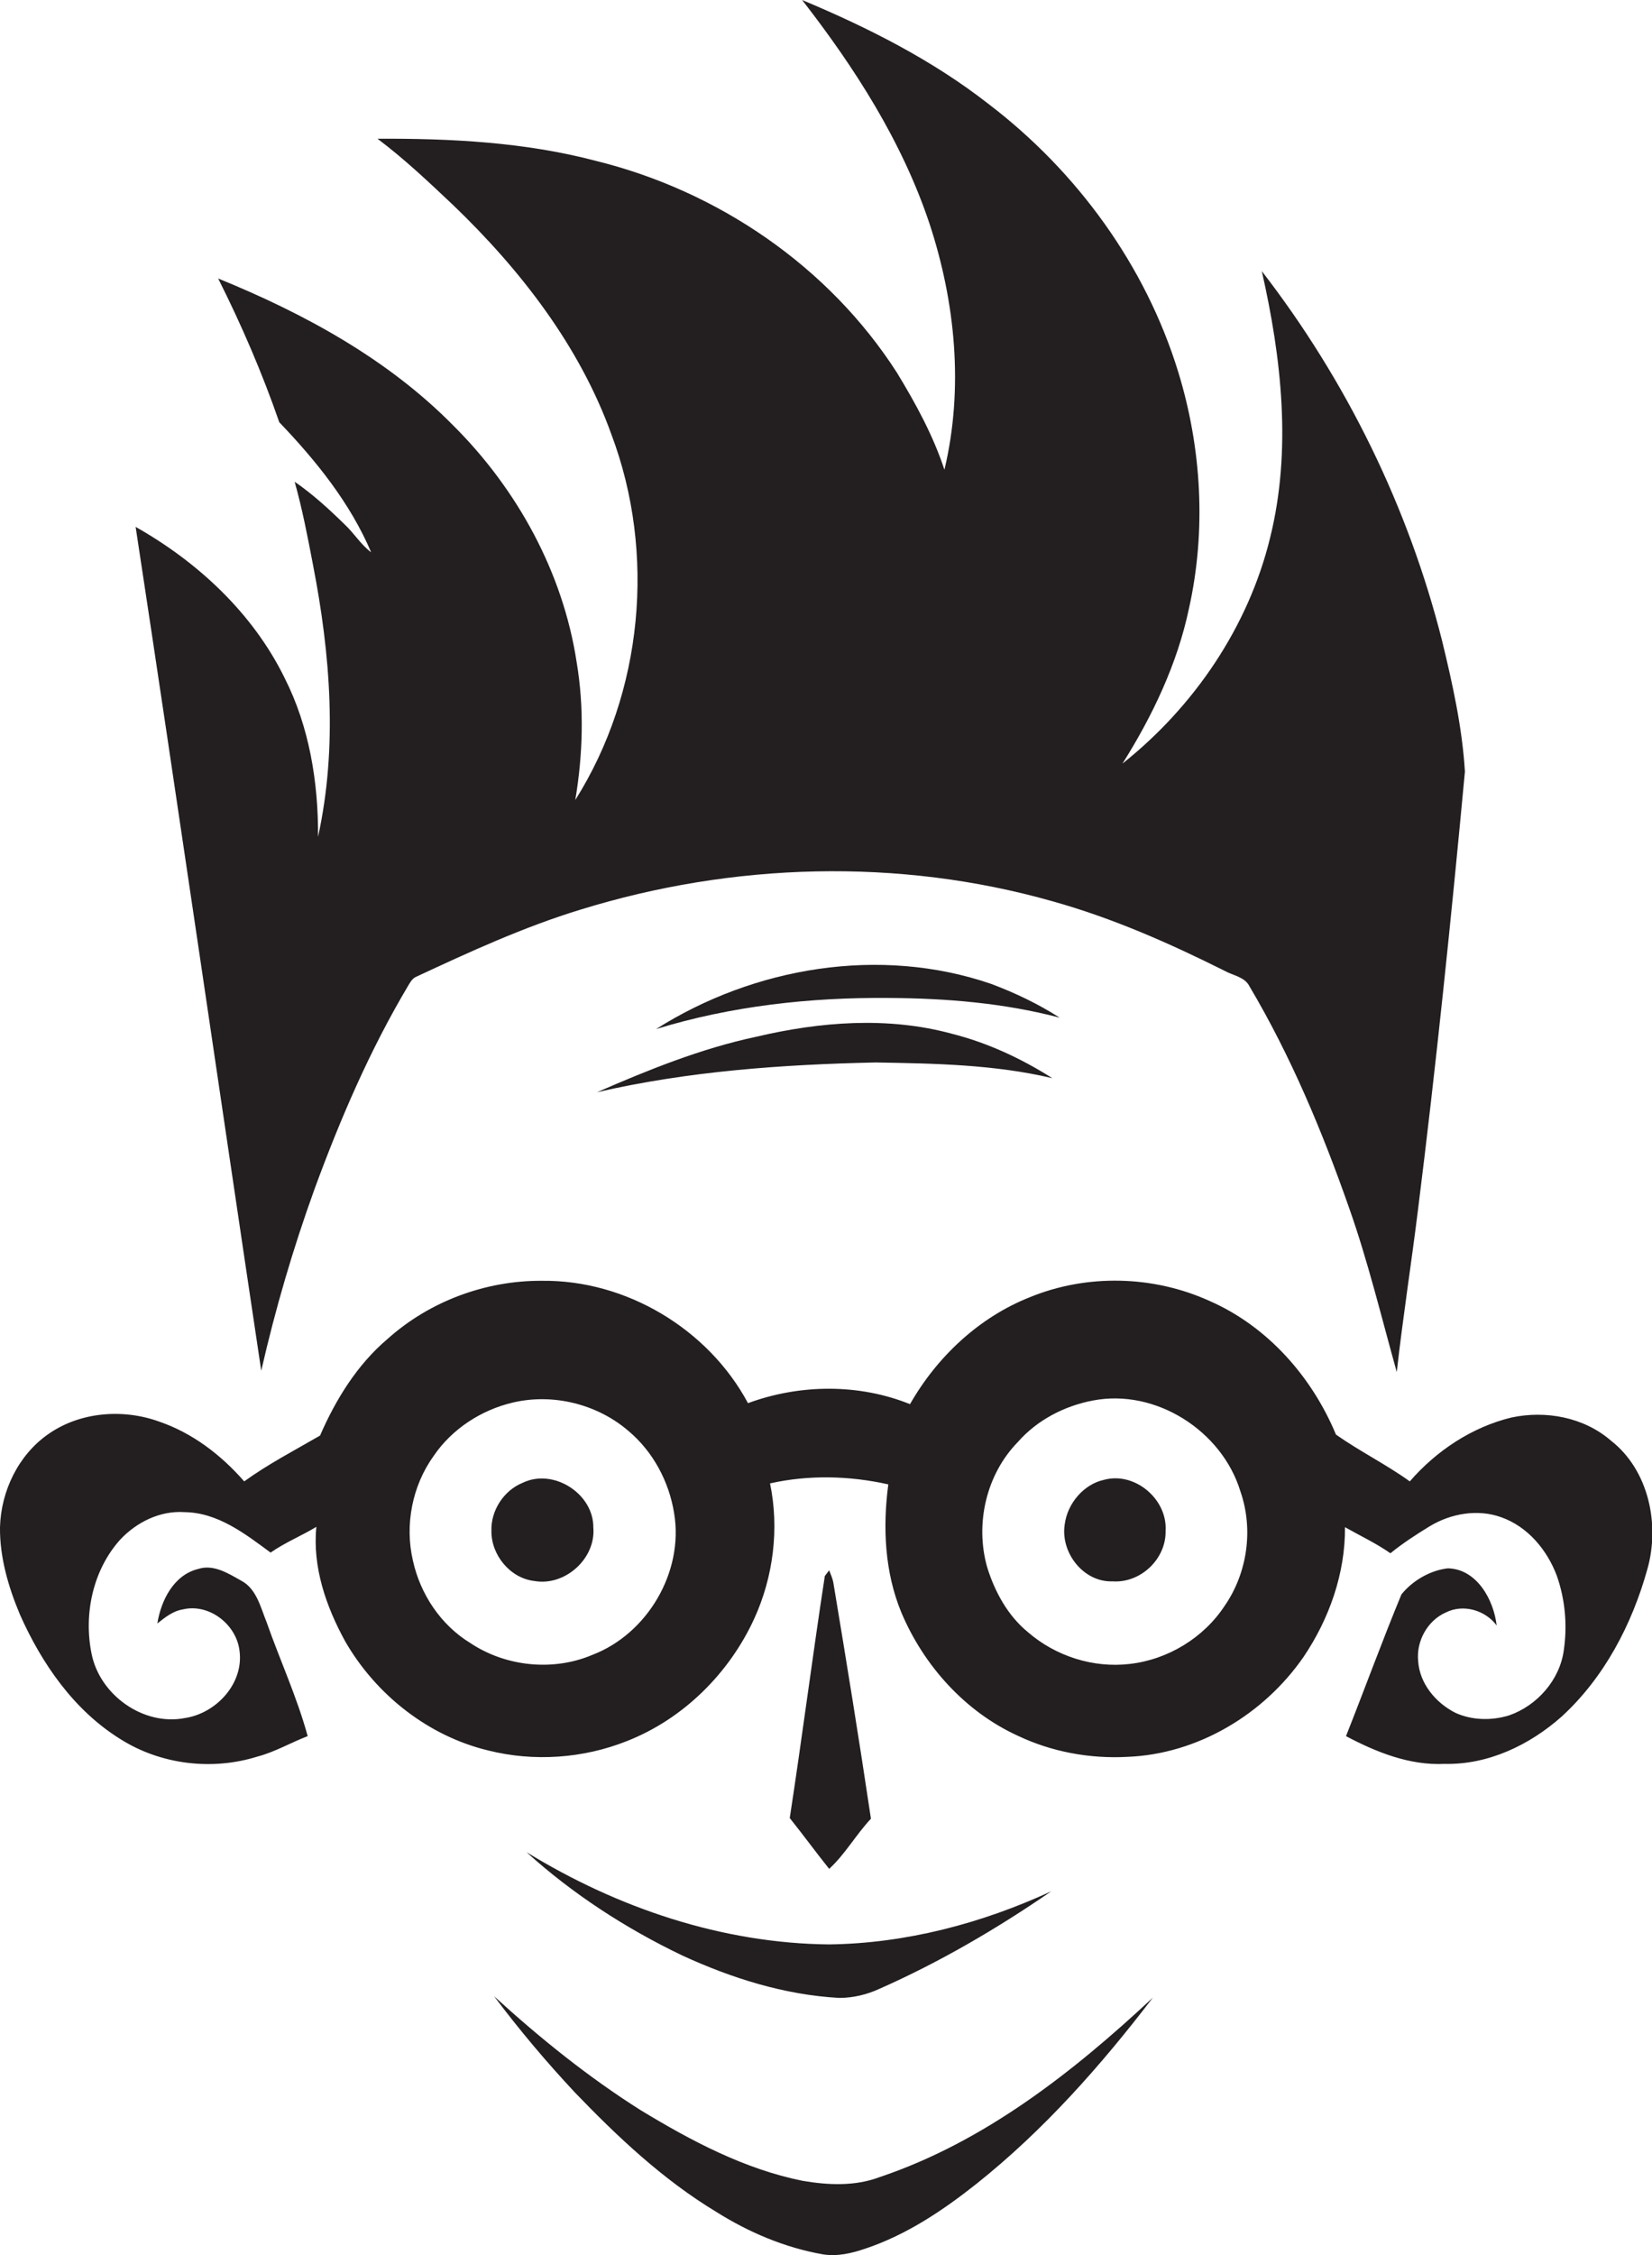
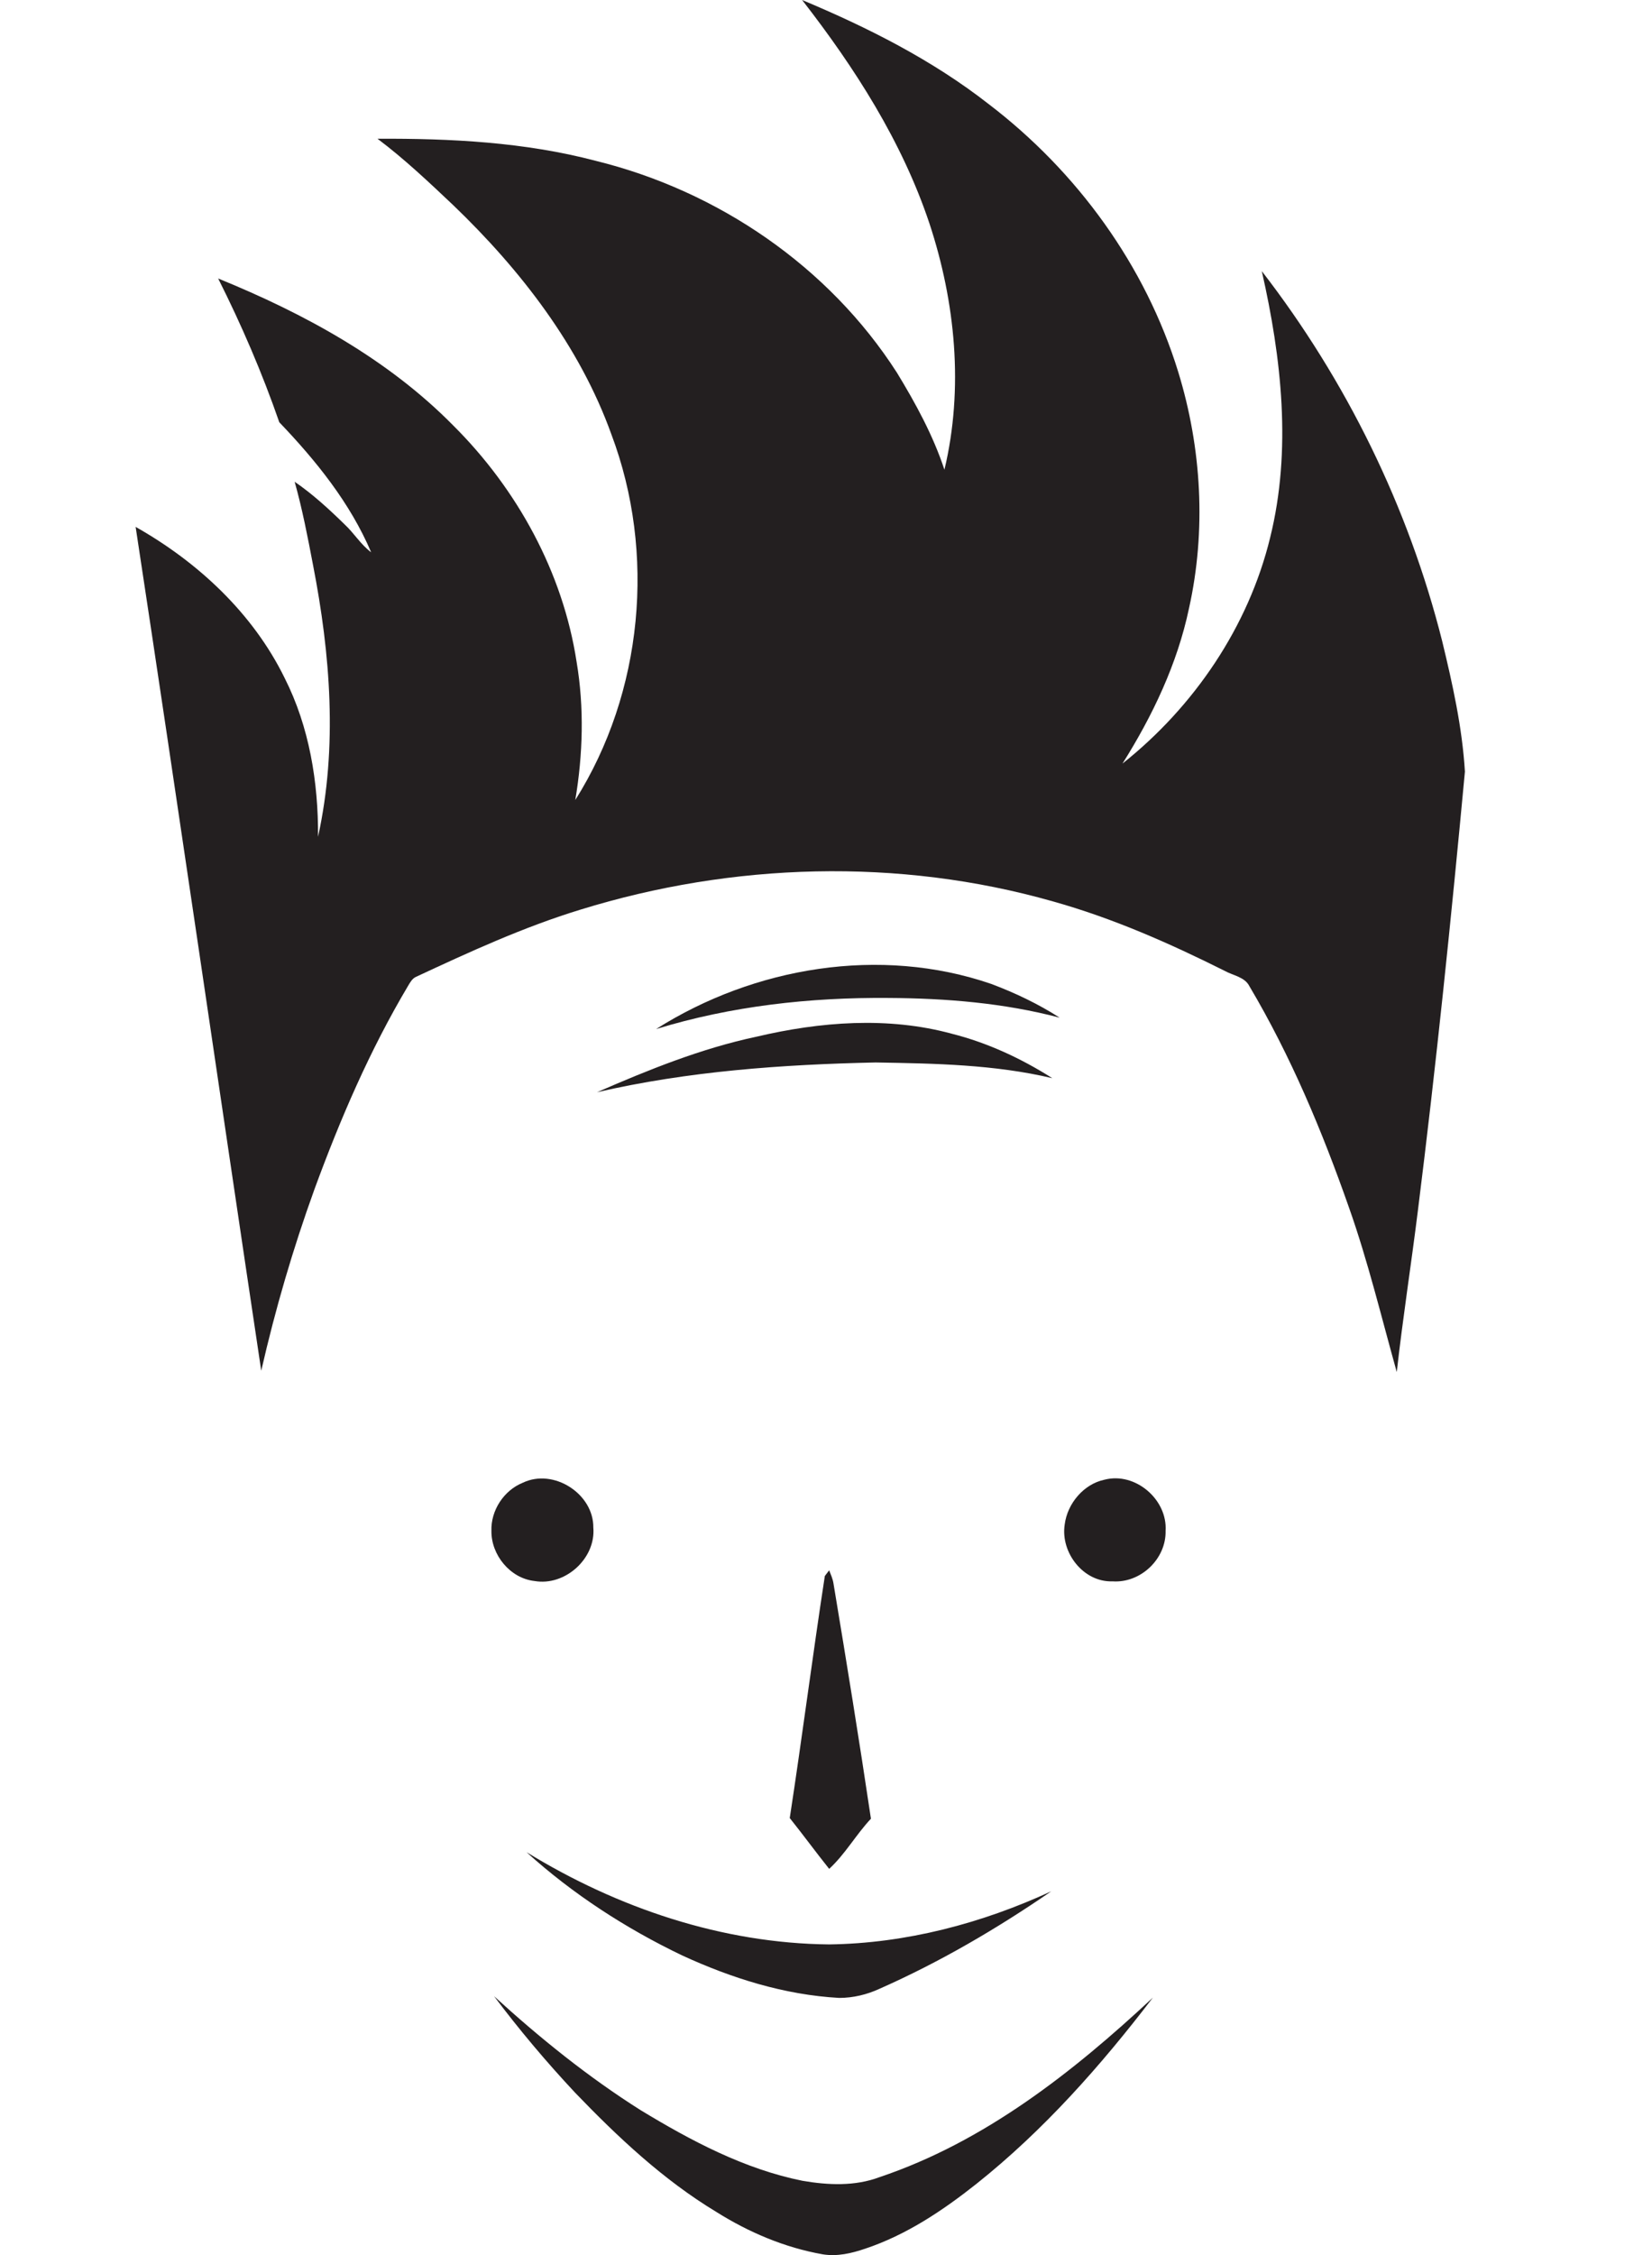
<svg xmlns="http://www.w3.org/2000/svg" version="1.1" id="Layer_1" x="0px" y="0px" viewBox="0 0 494.5 674.5" enable-background="new 0 0 494.5 674.5" xml:space="preserve">
  <g>
    <path fill="#231F20" d="M85.2,202.8c-9.5-19.4-26-34.7-44.6-45.2C53.4,241.7,65.6,325.9,78.2,410c4.2-18.4,9.5-36.5,15.9-54.2   c7.7-21,16.6-41.7,28.1-61c0.6-1,1.2-2.1,2.3-2.6c16.1-7.5,32.2-14.9,49.2-20.1c45.6-14.1,95.3-15.6,141.4-2.5   c17.9,5,34.9,12.5,51.5,20.8c2.5,1.4,6,1.8,7.4,4.6c12.4,20.9,21.8,43.4,29.8,66.2c5.7,16.1,9.7,32.8,14.3,49.2   c1.8-16.1,4.3-32,6.3-48.1c5.5-43.8,10-87.6,14.1-131.5c-0.8-13.2-3.7-26.2-6.8-39c-10.1-40.1-28.7-78-54-110.7   c5.9,26,9,53.5,2.5,79.7c-6.5,26.7-22.8,50.6-44.2,67.6c9-14.3,16.4-29.8,19.9-46.4c5.2-23.3,3.8-47.9-3.2-70.7   c-9.8-31.9-30.3-60-56.8-80.2C279,17.9,259.7,8.2,240.1,0c15.8,20.3,29.9,42.3,38.1,66.8c7.8,23.6,10.3,49.4,4.5,73.7   c-3.4-10.3-8.6-19.8-14.2-29c-20.4-31.8-53.6-54.4-90.2-63.4c-21.3-5.6-43.4-6.7-65.3-6.6c8,6,15.4,13,22.7,19.9   c20.1,19.3,37.8,42.1,47.3,68.5c13.4,35.5,9.5,77.2-10.8,109.4c2.3-13.6,2.7-27.7,0.4-41.3c-4.1-26.8-17.8-51.7-36.9-70.7   c-19.6-19.9-44.6-33.5-70.4-44c7,13.9,13.2,28.3,18.3,43c11,11.5,21.2,24.1,27.5,38.9c-3.1-2.3-5.1-5.7-7.9-8.3   c-4.7-4.6-9.6-9.1-15-12.8c2.3,8.2,3.9,16.5,5.5,24.9c5.2,26.7,7.4,54.5,1.5,81.3C95.3,234,92.6,217.4,85.2,202.8z" />
    <path fill="#231F20" d="M296.7,294.3c-33.2-11.4-70.9-5.1-100.3,13.5c22.5-6.9,46.1-9.5,69.6-9.3c17.2,0.1,34.5,1.5,51.2,5.9   C310.8,300.3,303.9,297,296.7,294.3z" />
    <path fill="#231F20" d="M226.4,310.1c-16.5,3.5-32.3,9.9-47.7,16.6c27.3-6.3,55.5-8.3,83.4-8.9c17.7,0.3,35.6,0.6,52.9,4.7   c-9.3-5.9-19.4-10.6-30.1-13.3C265.8,304,245.5,305.6,226.4,310.1z" />
-     <path fill="#231F20" d="M482.2,430.9c-8.1-7-19.5-9.1-29.8-6.9c-11.9,2.9-22.5,10-30.4,19.1c-7.1-5.1-15-9-22.1-14   c-7.2-17.3-20.5-32.4-37.9-40c-16.8-7.6-36.6-8.1-53.7-1.1c-15.2,6-27.8,17.8-35.9,32c-15.4-6.2-33-6-48.5-0.3   c-11.9-22.2-36.5-36.9-61.7-36.6c-16.8-0.1-33.6,6.1-46.2,17.4c-9.1,7.7-15.5,18.1-20.2,28.9c-7.6,4.4-15.5,8.5-22.7,13.7   c-6.9-7.9-15.5-14.5-25.5-17.9c-10.8-3.9-23.7-2.9-33.2,3.8c-8.9,6.2-14.1,17-14.4,27.8c-0.1,9,2.5,17.9,6,26.2   c6.5,14.6,16.1,28.5,29.9,37.1c12.1,7.7,27.5,9.6,41.2,5.3c5.3-1.4,10-4.2,15-6.1c-3.2-11.7-8.3-22.7-12.3-34.1   c-1.8-4.4-3-10-7.6-12.4c-3.9-2.2-8.3-5-12.9-3.5c-7.3,1.8-11.1,9.4-12.2,16.3c2.3-1.8,4.6-3.7,7.6-4.2c7.9-1.9,16.1,4.5,17,12.4   c1.3,9.8-7,18.7-16.4,20.1c-12.5,2.4-25.5-7-27.9-19.3c-2.4-11.8,0.4-25,8.6-34.1c4.9-5.2,11.9-8.7,19.2-8.2   c10,0.1,18.2,6.5,25.8,12.1c4.3-3,9.2-5,13.7-7.7c-1.2,12,2.9,23.8,8.6,34.2c9.2,16,24.9,28.4,42.9,32.7   c13.6,3.4,28.3,2.4,41.4-2.8c16.9-6.6,30.7-20.3,38.2-36.7c5.7-12.5,7.5-26.9,4.7-40.4c11.6-2.6,23.8-2.3,35.4,0.3   c-1.7,12.8-1.1,26.2,3.9,38.3c6.7,15.9,19.1,29.7,34.9,36.9c10.1,4.8,21.5,6.9,32.7,6.3c21.1-0.8,40.9-12.7,52.8-29.9   c7.7-11.4,12.5-25,12.4-38.8c4.6,2.6,9.3,4.8,13.6,7.8c3.7-3,7.7-5.6,11.8-8.1c6.3-3.8,14.3-5.2,21.3-2.7c8,2.8,13.8,9.8,16.7,17.5   c2.5,7.1,3.2,14.8,2.1,22.3c-1.2,8.9-8,16.6-16.4,19.5c-5.2,1.6-11.1,1.5-16.1-0.8c-5.9-3-10.7-8.8-11.1-15.5   c-0.6-5.9,2.8-12.1,8.3-14.5c5.2-2.6,11.8-0.7,15.2,3.9c-0.9-7.8-6-16.9-14.6-17.1c-5.3,0.6-10.6,3.7-13.9,7.8   c-5.8,14-11,28.3-16.6,42.4c9.1,4.8,19,8.8,29.5,8.3c13,0.3,25.4-5.6,35-14.1c12.8-11.7,21.1-27.6,25.7-44.1   C496.9,456.1,493.6,439.8,482.2,430.9z M177.3,495c-11.8,5-26,3.5-36.6-3.6c-8.8-5.4-14.9-14.6-17.1-24.6   c-2.5-10.7-0.2-22.4,6.2-31.3c5.5-8.1,14.3-13.8,23.8-16c12-2.8,25.2,0.5,34.5,8.5c7.4,6.2,12.2,15.2,13.7,24.7   C204.7,470.2,193.8,488.7,177.3,495z M366.6,480.3c-6.3,9.6-17,16.1-28.4,17.4c-10.9,1.3-22.2-2.3-30.5-9.5   c-6-4.9-9.9-12-12.2-19.4c-3.7-13-0.3-27.8,9.2-37.5c5.8-6.6,14-10.8,22.5-12.4c18.8-3.6,38.6,9.1,44.1,27.2   C375.3,457.6,373.3,470.6,366.6,480.3z" />
    <path fill="#231F20" d="M330.6,442.6c-6.2,1.3-11.1,7.1-11.9,13.4c-1.3,8.4,5.6,17.3,14.3,17c8.4,0.6,16.1-6.7,15.9-15.1   C349.5,448.5,339.8,440.2,330.6,442.6z" />
    <path fill="#231F20" d="M156.5,443.5c-5.7,2.3-9.6,8.3-9.4,14.4c-0.1,7.2,5.6,14.2,12.9,15c9.1,1.6,18.4-6.7,17.6-16   C177.7,446.8,165.7,439.1,156.5,443.5z" />
    <path fill="#231F20" d="M260.7,544c-3.5-23.5-7.3-46.9-11.2-70.3c-0.2-1.4-0.8-2.7-1.3-4c-0.3,0.4-1,1.3-1.3,1.7   c-3.7,24.1-6.8,48.3-10.5,72.4c4,5,7.8,10.2,11.8,15.2C253,554.6,256.2,548.8,260.7,544z" />
    <path fill="#231F20" d="M204.2,584.9c14.8,6.8,30.6,11.8,47,12.7c4.2,0,8.3-1,12-2.7c18.1-8,35.2-18,51.5-29.2   c-20.8,9.6-43.5,15.6-66.5,15.9c-32-0.3-63.4-10.9-90.6-27.6C171.4,566.5,187.3,576.8,204.2,584.9z" />
    <path fill="#231F20" d="M240.2,652.3c-17.4-3.5-33.4-12-48.4-21.1c-15.7-9.9-30.2-21.6-43.9-34.1c7.5,10,15.6,19.6,24.2,28.8   c12.8,13.3,26.4,26.1,42.3,35.7c9.7,6.1,20.5,10.7,31.9,12.7c4.3,0.7,8.6-0.3,12.7-1.7c12.3-4.1,23.2-11.4,33.3-19.4   c20.1-16,37.2-35.3,52.8-55.7c-23.9,22.3-50.5,43.2-81.8,53.7C255.9,654,247.8,653.6,240.2,652.3z" />
  </g>
</svg>